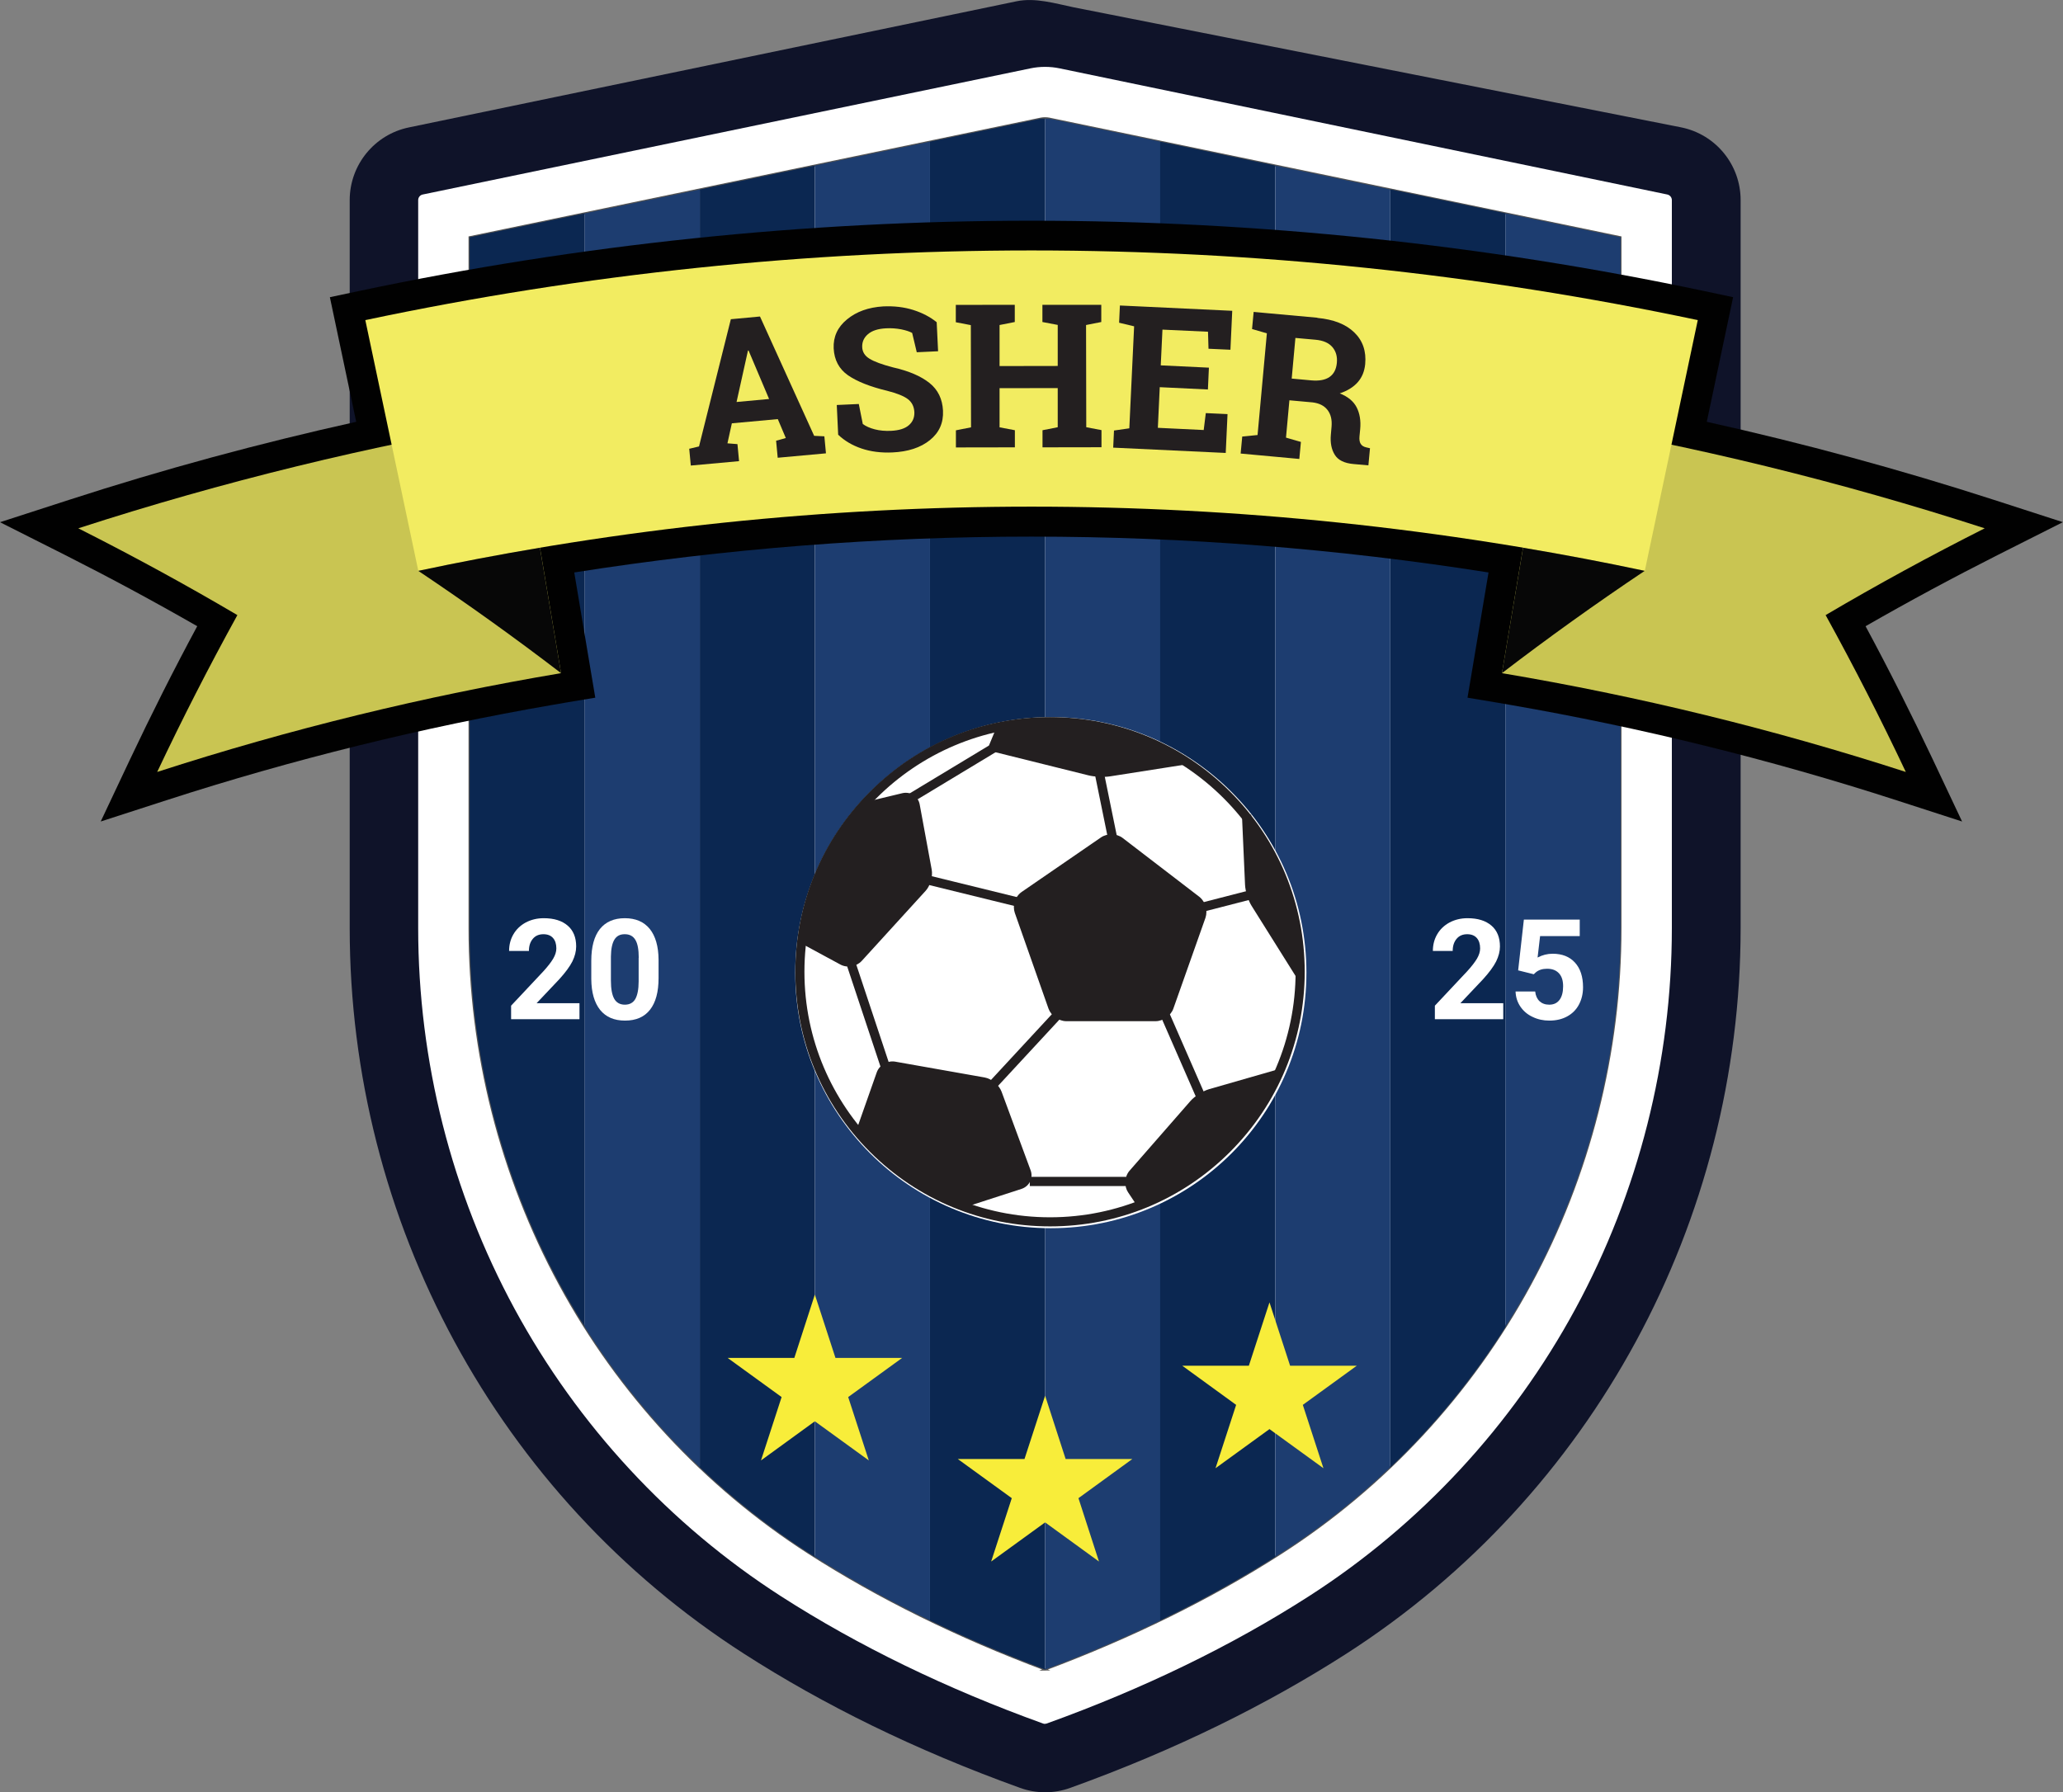
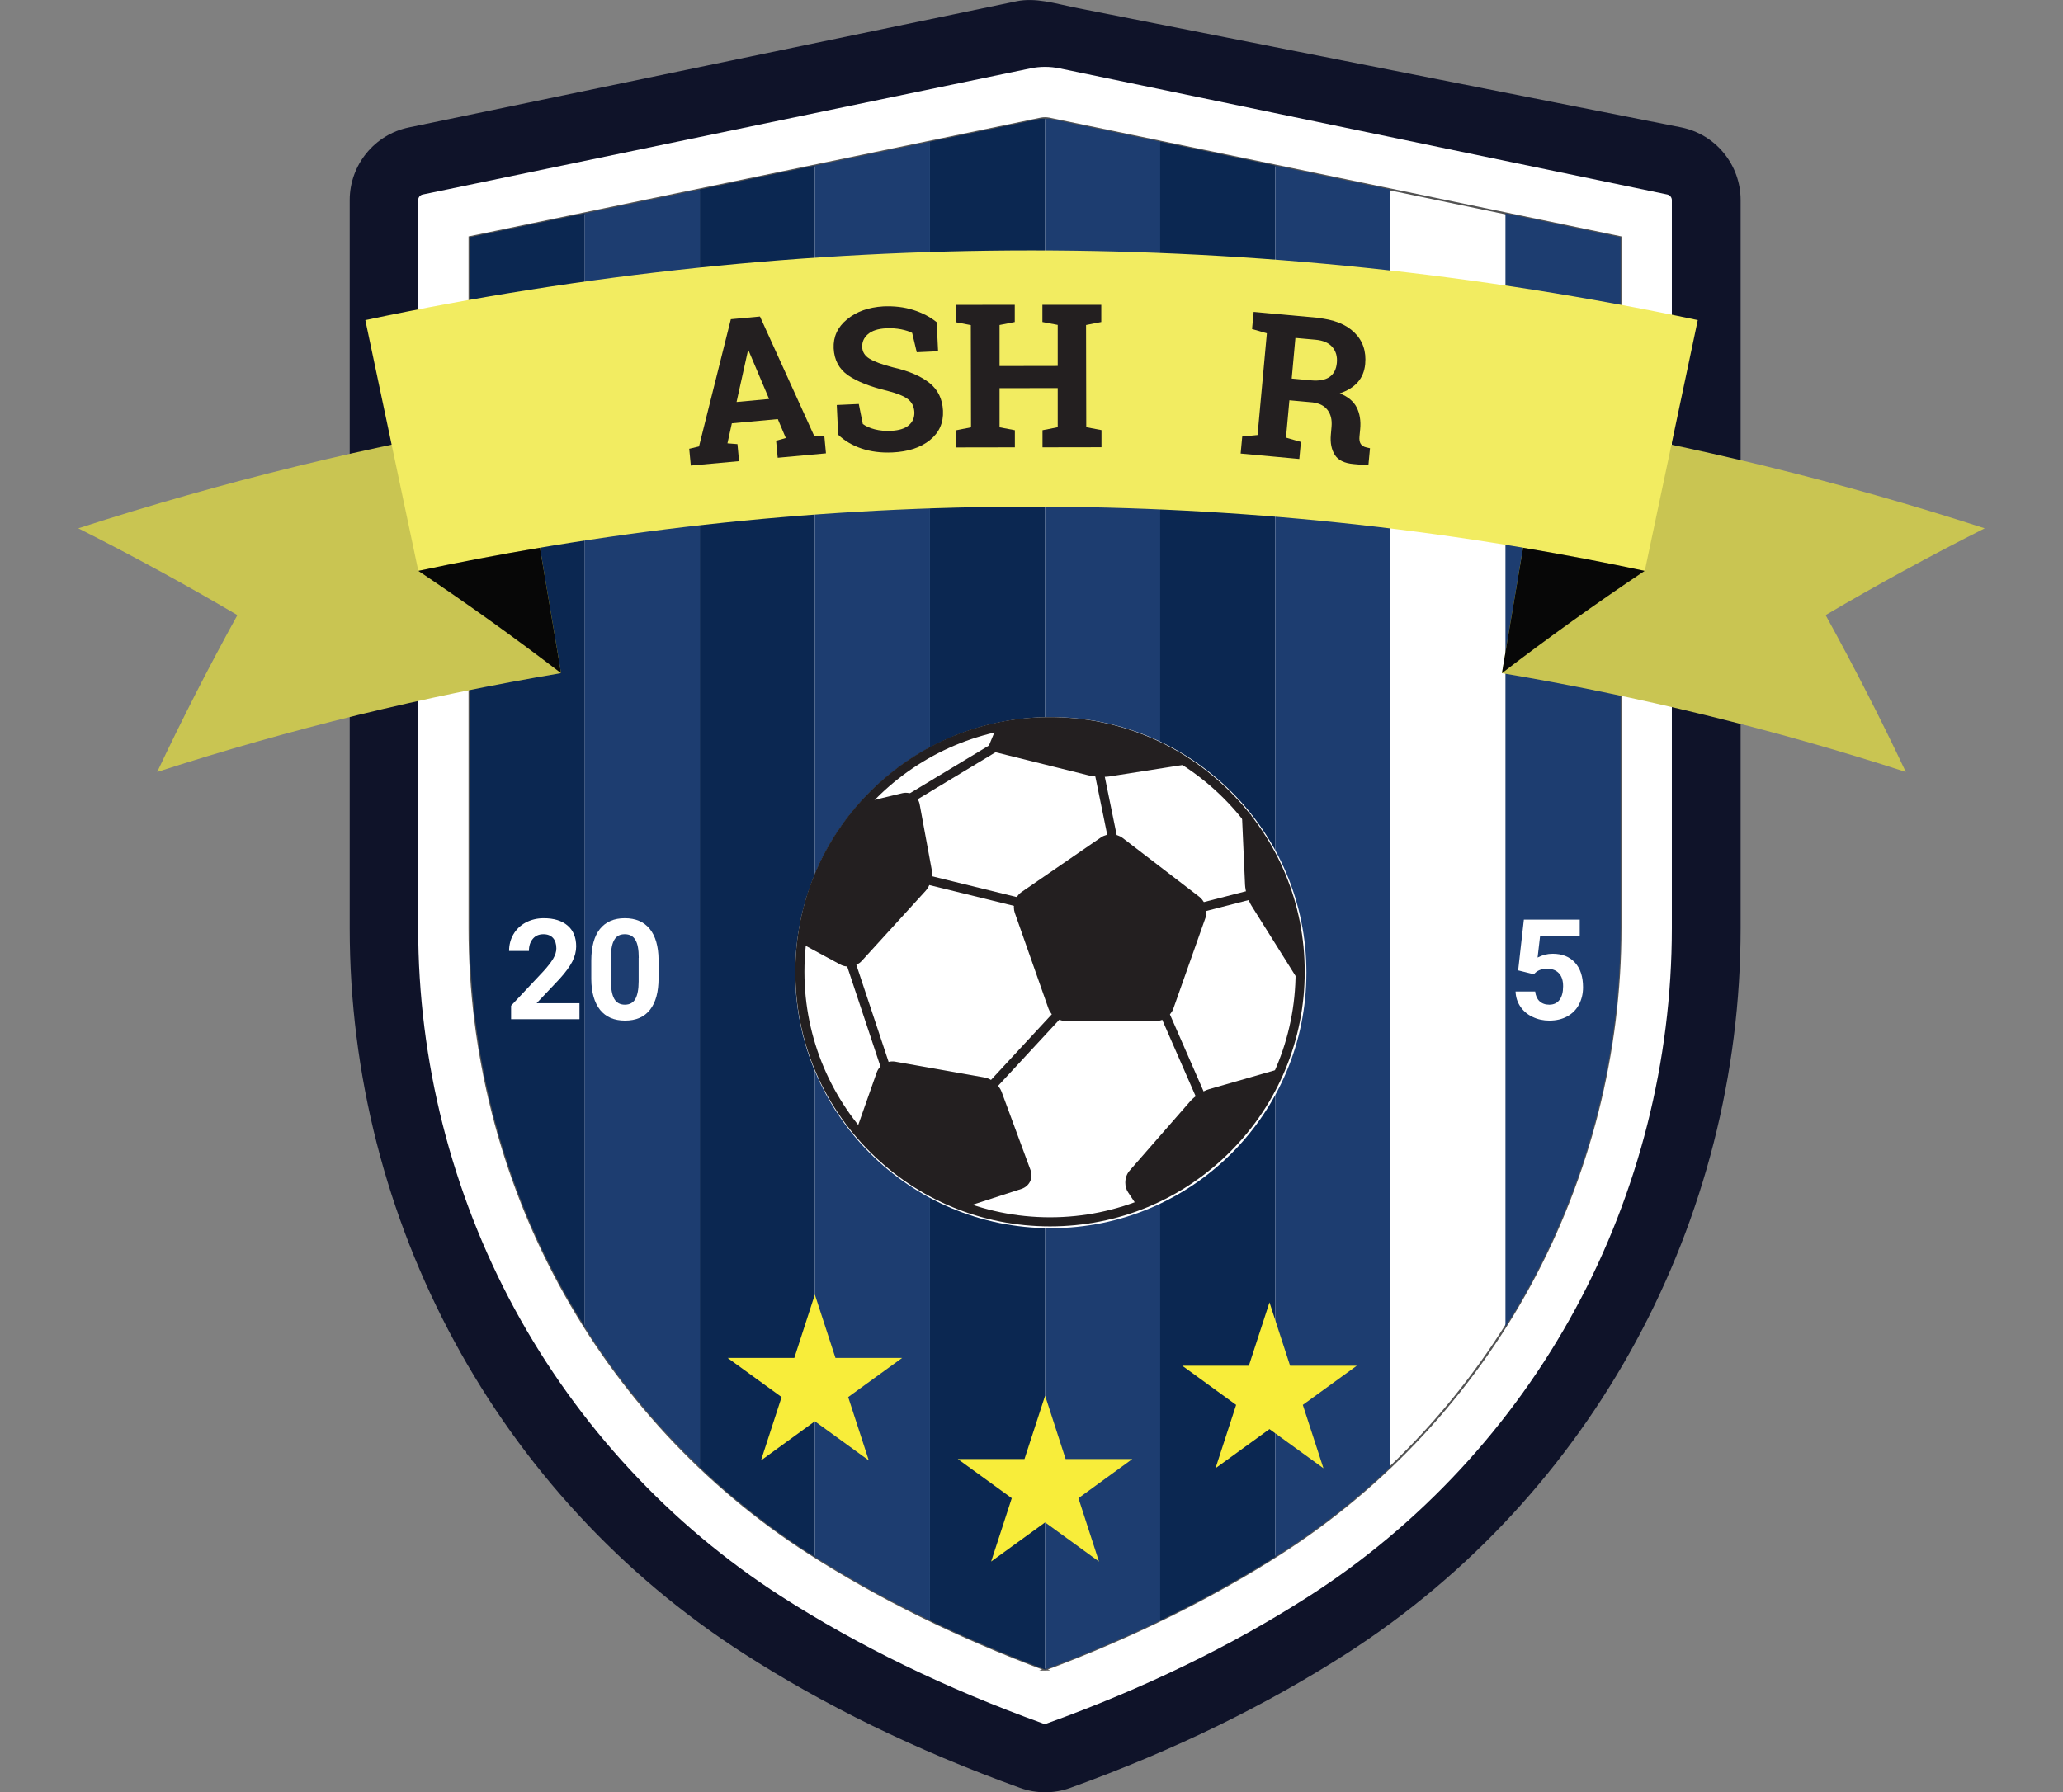
<svg xmlns="http://www.w3.org/2000/svg" id="Layer_2" data-name="Layer 2" viewBox="0 0 206.06 179.06">
  <rect x="0" y="0" width="206.06" height="179.06" fill="#808080" stroke="none" />
  <defs>
    <style>
      .cls-1 {
        fill: #0f1329;
      }

      .cls-1, .cls-2, .cls-3, .cls-4, .cls-5, .cls-6, .cls-7, .cls-8, .cls-9, .cls-10 {
        stroke-width: 0px;
      }

      .cls-2 {
        fill: #010101;
      }

      .cls-3 {
        fill: #f2ec61;
      }

      .cls-11 {
        fill: none;
        stroke: #535353;
        stroke-miterlimit: 10;
        stroke-width: .2px;
      }

      .cls-4 {
        fill: #1d3d70;
      }

      .cls-5 {
        fill: #fff;
      }

      .cls-6 {
        fill: #f8ed3a;
      }

      .cls-7 {
        fill: #0b2751;
      }

      .cls-8 {
        fill: #231f20;
      }

      .cls-9 {
        fill: #c9c552;
      }

      .cls-10 {
        fill: #070707;
      }
    </style>
  </defs>
  <g id="Layer_1-2" data-name="Layer 1">
    <g>
      <path class="cls-1" d="M101.53.13l-60.69,12.6c-3.44.71-5.91,3.75-5.91,7.26v72.73c0,29.27,14.75,56.67,39.38,72.49,7.92,5.09,17.05,9.61,27.57,13.4,1.62.59,3.41.59,5.03,0,10.52-3.79,19.65-8.32,27.57-13.4,24.63-15.83,39.38-43.22,39.38-72.49V19.99c0-3.52-2.47-6.55-5.91-7.26L107.24.73c-1.88-.39-3.83-.99-5.71-.6Z" />
      <path class="cls-5" d="M104.39,172.22c-.07,0-.13-.01-.19-.03-9.66-3.48-18.47-7.76-26.19-12.72-11.09-7.13-20.29-17.06-26.61-28.71-6.3-11.62-9.63-24.77-9.63-38.03V19.99c0-.27.19-.51.46-.56l60.69-12.6c.48-.1.97-.15,1.46-.15s.98.05,1.46.15l60.69,12.6c.27.06.46.29.46.56v72.73c0,13.26-3.33,26.41-9.63,38.03-6.31,11.65-15.51,21.58-26.61,28.71-7.72,4.96-16.53,9.24-26.19,12.72-.06.02-.13.03-.19.03Z" />
      <path class="cls-11" d="M104.39,166.79c-8.69-3.25-16.62-7.16-23.61-11.65-10.37-6.66-18.97-15.94-24.87-26.84-5.89-10.87-9.01-23.18-9.01-35.58V23.7l57.06-11.85c.14-.03.28-.04.42-.04s.28.01.42.04l57.06,11.85v69.02c0,12.41-3.11,24.71-9.01,35.58-5.9,10.89-14.5,20.17-24.87,26.84-6.98,4.49-14.92,8.4-23.61,11.65Z" />
      <path class="cls-7" d="M46.91,23.7v69.02c0,12.41,3.11,24.71,9.01,35.58.78,1.44,1.61,2.86,2.49,4.24V21.31l-11.5,2.39Z" />
      <path class="cls-4" d="M58.4,21.31v111.24c3.25,5.14,7.11,9.86,11.5,14.03V18.93l-11.5,2.39Z" />
      <path class="cls-7" d="M69.9,18.93v127.66c3.35,3.19,6.99,6.06,10.88,8.56.2.13.41.26.61.39V16.54l-11.5,2.39Z" />
      <path class="cls-4" d="M81.39,16.54v138.99c3.59,2.27,7.43,4.4,11.5,6.36V14.15l-11.5,2.39Z" />
      <path class="cls-7" d="M103.97,11.85l-11.08,2.3v147.74c3.66,1.77,7.5,3.4,11.5,4.9V11.85h-.42Z" />
      <path class="cls-4" d="M104.81,11.85h-.42v154.94s0,0,0,0c4-1.49,7.84-3.13,11.5-4.9V14.15l-11.08-2.3Z" />
      <path class="cls-7" d="M115.88,14.15v147.74c4.06-1.96,7.9-4.09,11.5-6.36V16.54l-11.5-2.39Z" />
      <path class="cls-4" d="M127.38,16.54v138.99c.2-.13.41-.26.61-.39,3.89-2.5,7.54-5.37,10.88-8.56V18.93l-11.5-2.39Z" />
-       <path class="cls-7" d="M138.88,18.93v127.66c4.38-4.17,8.25-8.89,11.5-14.03V21.31l-11.5-2.39Z" />
      <path class="cls-4" d="M150.37,132.55c.87-1.38,1.71-2.8,2.49-4.24,5.89-10.87,9.01-23.18,9.01-35.58V23.7l-11.5-2.39v111.24Z" />
      <polygon class="cls-6" points="81.39 129.33 83.45 135.66 90.11 135.66 84.72 139.57 86.78 145.9 81.39 141.99 76.01 145.9 78.07 139.57 72.68 135.66 79.34 135.66 81.39 129.33" />
      <polygon class="cls-6" points="104.39 139.43 106.44 145.76 113.1 145.76 107.72 149.67 109.77 156 104.39 152.09 99 156 101.06 149.67 95.67 145.76 102.33 145.76 104.39 139.43" />
      <g>
-         <path class="cls-2" d="M206.06,52.17l-6.89-2.23c-9.4-3.04-19-5.65-28.69-7.8l2.63-12.45-2.92-.62c-22.04-4.66-44.63-7.02-67.16-7.02s-45.12,2.36-67.16,7.02l-2.92.62,2.63,12.45c-9.69,2.15-19.29,4.75-28.69,7.8l-6.89,2.23,6.47,3.26c4.47,2.26,8.91,4.65,13.23,7.13-2.36,4.38-4.6,8.84-6.7,13.28l-2.94,6.23,6.55-2.12c12.6-4.08,25.59-7.29,38.64-9.54.42-.07.85-.15,1.27-.22l2.94-.49-.51-3.03-1.59-9.48c15.1-2.38,30.4-3.58,45.66-3.58s30.57,1.2,45.66,3.58l-1.59,9.48-.51,3.03,2.94.49c.42.07.85.15,1.27.22,13.05,2.26,26.05,5.46,38.64,9.54l6.55,2.12-2.94-6.23c-2.1-4.44-4.34-8.9-6.7-13.28,4.32-2.48,8.76-4.87,13.23-7.13l6.47-3.26Z" />
        <path class="cls-9" d="M150.02,67.25c1.41-8.41,2.83-16.82,4.24-25.23,14.84,2.49,29.54,6.08,43.98,10.76-5.45,2.75-10.75,5.64-15.89,8.67,2.86,5.19,5.53,10.42,8.01,15.67-13.25-4.29-26.73-7.58-40.34-9.87Z" />
        <path class="cls-9" d="M56.04,67.25c-1.41-8.41-2.83-16.82-4.24-25.23-14.84,2.49-29.54,6.08-43.98,10.76,5.45,2.75,10.75,5.64,15.89,8.67-2.86,5.19-5.53,10.42-8.01,15.67,13.25-4.29,26.73-7.58,40.34-9.87Z" />
        <path class="cls-3" d="M41.78,57.02c-1.76-8.35-3.53-16.69-5.29-25.04,43.87-9.28,89.21-9.28,133.09,0-1.76,8.35-3.53,16.69-5.29,25.04-40.39-8.54-82.12-8.54-122.5,0Z" />
        <path class="cls-10" d="M150.02,67.25c.7-4.18,1.4-8.35,2.11-12.53,4.06.68,8.11,1.45,12.15,2.31-4.91,3.29-9.67,6.7-14.26,10.22Z" />
        <path class="cls-10" d="M56.04,67.25c-.7-4.18-1.4-8.35-2.11-12.53-4.06.68-8.11,1.45-12.15,2.31,4.91,3.29,9.67,6.7,14.26,10.22Z" />
      </g>
      <polygon class="cls-6" points="126.8 130.11 128.86 136.44 135.52 136.44 130.13 140.35 132.19 146.68 126.8 142.77 121.41 146.68 123.47 140.35 118.09 136.44 124.74 136.44 126.8 130.11" />
      <g>
        <path class="cls-8" d="M68.82,44.84l1-.24,3.18-12.71,2.91-.27,5.41,11.92,1.02.05.16,1.7-4.82.44-.16-1.7.97-.27-.8-1.89-4.59.42-.44,2,1,.08.16,1.7-4.82.44-.16-1.7ZM73.57,40.16l3.25-.3-2.05-4.84h-.06s-1.14,5.14-1.14,5.14Z" />
        <path class="cls-8" d="M93.71,35.09l-2.14.1-.46-1.93c-.25-.14-.62-.26-1.1-.36-.48-.09-.99-.13-1.52-.1-.78.04-1.38.23-1.79.58-.41.35-.6.78-.58,1.3.02.48.26.87.72,1.15.46.29,1.24.58,2.35.87,1.59.36,2.8.88,3.65,1.56s1.29,1.6,1.35,2.76c.06,1.22-.38,2.2-1.31,2.95-.93.75-2.18,1.16-3.75,1.23-1.12.05-2.15-.08-3.07-.39-.92-.31-1.7-.77-2.34-1.38l-.14-2.97,2.2-.1.4,2c.3.22.69.4,1.19.53.5.13,1.05.18,1.65.15.78-.04,1.37-.22,1.76-.56s.57-.77.55-1.31c-.03-.55-.24-.98-.64-1.29-.4-.31-1.1-.59-2.08-.84-1.71-.41-3.01-.93-3.91-1.55-.9-.63-1.37-1.53-1.43-2.69-.05-1.15.39-2.12,1.33-2.89.94-.78,2.15-1.21,3.62-1.3,1.09-.05,2.1.07,3.01.36s1.69.7,2.33,1.22l.14,2.91Z" />
        <path class="cls-8" d="M95.47,32.18v-1.72s5.89-.01,5.89-.01v1.72s-1.52.3-1.52.3v4.1s5.81-.01,5.81-.01v-4.1s-1.53-.29-1.53-.29v-1.72s1.52,0,1.52,0h2.84s1.52,0,1.52,0v1.72s-1.52.3-1.52.3l.02,10.21,1.52.29v1.71s-5.89.01-5.89.01v-1.71s1.52-.3,1.52-.3v-3.91s-5.81.01-5.81.01v3.91s1.53.29,1.53.29v1.71s-5.89.01-5.89.01v-1.71s1.51-.3,1.51-.3l-.02-10.21-1.51-.29Z" />
-         <path class="cls-8" d="M120.65,38.91l-4.81-.23-.19,4.06,4.58.22.21-1.69,2.17.1-.18,3.88-11.24-.53.08-1.71,1.53-.22.48-10.19-1.5-.36.08-1.72,1.51.07,9.71.46-.18,3.89-2.19-.1-.05-1.7-4.55-.21-.17,3.57,4.81.23-.1,2.19Z" />
+         <path class="cls-8" d="M120.65,38.91Z" />
        <path class="cls-8" d="M131.59,31.76c1.61.15,2.84.63,3.68,1.45.85.82,1.21,1.88,1.09,3.17-.07.71-.31,1.31-.74,1.8-.43.49-1.03.86-1.8,1.12.81.32,1.38.79,1.69,1.4.31.61.43,1.34.35,2.18l-.07.72c-.03.31.01.56.12.74.11.18.3.3.58.36l.35.08-.16,1.71-1.47-.13c-.93-.08-1.56-.39-1.89-.93-.33-.53-.46-1.2-.39-1.99l.07-.81c.06-.69-.07-1.24-.4-1.67-.33-.43-.83-.68-1.49-.76l-2.32-.21-.34,3.73,1.49.43-.16,1.7-5.86-.54.16-1.7,1.53-.15.93-10.16-1.48-.43.16-1.71,1.51.14,4.85.44ZM129.01,37.82l1.96.18c.79.07,1.4-.04,1.83-.34.43-.3.67-.77.73-1.41.06-.63-.09-1.16-.45-1.58-.36-.42-.92-.66-1.68-.73l-2.01-.18-.37,4.06Z" />
      </g>
      <g>
        <path class="cls-5" d="M57.87,101.82h-6.82v-1.35l3.22-3.43c.44-.48.77-.91.98-1.26.21-.36.32-.7.32-1.03,0-.44-.11-.79-.33-1.04s-.54-.38-.96-.38c-.45,0-.8.15-1.06.46s-.39.71-.39,1.21h-1.98c0-.61.14-1.16.43-1.66.29-.5.7-.89,1.23-1.18.53-.28,1.13-.43,1.8-.43,1.03,0,1.82.25,2.39.74s.85,1.19.85,2.08c0,.49-.13.99-.38,1.5-.26.51-.69,1.1-1.31,1.78l-2.26,2.39h4.28v1.59Z" />
        <path class="cls-5" d="M65.78,97.71c0,1.38-.28,2.43-.85,3.16-.57.73-1.4,1.09-2.5,1.09s-1.91-.36-2.49-1.07c-.57-.72-.87-1.74-.88-3.08v-1.83c0-1.39.29-2.45.86-3.17.58-.72,1.41-1.08,2.49-1.08s1.91.36,2.49,1.07c.57.71.87,1.74.88,3.07v1.83ZM63.8,95.69c0-.83-.11-1.43-.34-1.8-.23-.38-.58-.56-1.06-.56s-.81.18-1.03.54-.34.92-.35,1.68v2.42c0,.81.11,1.42.33,1.81s.58.59,1.06.59.83-.19,1.05-.57c.21-.38.33-.96.33-1.74v-2.37Z" />
      </g>
      <g>
        <path class="cls-5" d="M150.14,101.82h-6.82v-1.35l3.22-3.43c.44-.48.77-.91.98-1.26.21-.36.32-.7.32-1.03,0-.44-.11-.79-.33-1.04s-.54-.38-.96-.38c-.45,0-.8.15-1.06.46s-.39.71-.39,1.21h-1.98c0-.61.14-1.16.43-1.66.29-.5.7-.89,1.23-1.18.53-.28,1.13-.43,1.8-.43,1.03,0,1.82.25,2.39.74s.85,1.19.85,2.08c0,.49-.13.99-.38,1.5-.26.51-.69,1.1-1.31,1.78l-2.26,2.39h4.28v1.59Z" />
        <path class="cls-5" d="M151.64,96.93l.57-5.06h5.58v1.65h-3.96l-.25,2.14c.47-.25.97-.38,1.5-.38.95,0,1.69.29,2.23.88s.81,1.41.81,2.47c0,.64-.14,1.22-.41,1.73-.27.51-.66.9-1.17,1.18s-1.1.42-1.79.42c-.6,0-1.16-.12-1.67-.37-.52-.24-.92-.59-1.22-1.03-.3-.44-.46-.95-.48-1.51h1.96c.04.41.19.74.43.97.25.23.57.35.97.35.45,0,.79-.16,1.03-.48s.36-.78.36-1.36-.14-1-.42-1.3-.67-.45-1.18-.45c-.47,0-.85.12-1.14.37l-.19.18-1.57-.39Z" />
      </g>
      <g>
        <circle class="cls-5" cx="104.96" cy="97.17" r="25.53" />
        <g>
          <path class="cls-8" d="M79.44,97.08c0-6.8,2.65-13.19,7.45-17.99,4.81-4.81,11.2-7.45,17.99-7.45,6.8,0,13.19,2.65,17.99,7.45,4.81,4.81,7.45,11.2,7.45,17.99s-2.65,13.19-7.45,17.99c-4.81,4.81-11.2,7.45-17.99,7.45s-13.19-2.65-17.99-7.45c-4.81-4.81-7.45-11.2-7.45-17.99ZM129.41,97.08c0-13.53-11-24.53-24.53-24.53-13.53,0-24.53,11-24.53,24.53s11,24.53,24.53,24.53c13.53,0,24.53-11,24.53-24.53Z" />
          <path class="cls-8" d="M101.27,90.63c0-.6.3-1.19.76-1.51l7.94-5.46c.62-.43,1.58-.4,2.17.06l7.65,5.87c.43.33.71.93.71,1.52,0,.2-.03.39-.09.57l-3.21,9.08c-.25.71-1.03,1.26-1.78,1.26h-8.91c-.75,0-1.53-.55-1.78-1.25l-3.37-9.58c-.06-.17-.09-.36-.09-.55ZM119.59,91.1c0-.31-.15-.63-.35-.79l-7.65-5.87c-.28-.22-.8-.23-1.1-.03l-7.94,5.46c-.21.15-.36.46-.36.75,0,.09.01.17.04.24l3.37,9.58c.12.34.56.65.91.65h8.91c.36,0,.8-.32.92-.66l3.21-9.08c.03-.08.04-.17.04-.26Z" />
          <path class="cls-8" d="M85.45,113.16l2.12-6.02c.26-.74,1.07-1.21,1.84-1.08l8.93,1.58c.7.12,1.45.75,1.7,1.42l2.9,7.85c.14.37.12.77-.05,1.12-.17.35-.47.61-.85.74l-6.17,2-.28-.87,6.17-2c.14-.04.24-.14.31-.26.06-.13.07-.27.02-.4l-2.9-7.85c-.14-.37-.61-.76-1-.83l-8.93-1.58c-.33-.06-.71.17-.82.48l-2.12,6.02-.86-.3Z" />
          <path class="cls-8" d="M79.89,94.16l.44-.81,4.05,2.2c.31.17.78.09,1.01-.17l6.38-7c.28-.3.46-.95.39-1.35l-1.2-6.51c-.03-.14-.1-.26-.22-.33-.11-.07-.25-.1-.39-.06l-4.24,1.02-.22-.89,4.24-1.02c.39-.09.78-.03,1.11.19.33.21.55.54.62.93l1.2,6.51c.13.68-.14,1.62-.61,2.13l-6.38,7c-.52.57-1.45.73-2.13.36l-4.05-2.19Z" />
          <path class="cls-8" d="M99.11,75.07l.22-.89,9.61,2.39c.48.12,1.31.16,1.8.08l7.4-1.16.14.91-7.4,1.16c-.61.1-1.56.05-2.16-.1l-9.61-2.39Z" />
          <path class="cls-8" d="M112.4,118.15c0-.43.14-.87.42-1.19l6.09-6.97c.42-.48,1.24-1,1.86-1.18l6.89-1.98.25.88-6.89,1.98c-.45.13-1.11.55-1.42.9l-6.09,6.97c-.23.27-.26.76-.07,1.05l.98,1.47-.76.51-.98-1.47c-.19-.28-.28-.63-.28-.97Z" />
          <path class="cls-8" d="M124.05,81.42l.92-.04.31,6.98c.02.47.26,1.24.51,1.64l4.47,7.13-.78.49-4.47-7.13c-.34-.54-.62-1.46-.65-2.09l-.31-6.98Z" />
          <rect class="cls-8" x="119.83" y="89.52" width="5.53" height=".92" transform="translate(-18.56 33.4) rotate(-14.43)" />
          <rect class="cls-8" x="117.72" y="100.67" width=".92" height="9.73" transform="translate(-32.37 56.16) rotate(-23.61)" />
          <rect class="cls-8" x="109.98" y="76.88" width=".92" height="6.96" transform="translate(-13.83 23.7) rotate(-11.53)" />
          <rect class="cls-8" x="96.67" y="83.24" width=".92" height="11.53" transform="translate(-12.48 162.1) rotate(-76.2)" />
          <rect class="cls-8" x="97.3" y="104.45" width="10.15" height=".92" transform="translate(-44.16 108.74) rotate(-47.2)" />
-           <rect class="cls-8" x="102.86" y="117.57" width="9.64" height=".92" />
          <polygon class="cls-8" points="90.25 79.63 98.78 74.48 99.65 72.38 100.5 72.73 99.51 75.11 90.73 80.41 90.25 79.63" />
          <rect class="cls-8" x="86.24" y="95.07" width=".92" height="12.64" transform="translate(-27.55 32.52) rotate(-18.39)" />
          <g>
            <path class="cls-8" d="M80.06,93.74l4.87,2.64,7.7-8.45-1.55-8.42-5.14,1.24c-3.11,3.58-5.22,8.06-5.88,12.98Z" />
            <polygon class="cls-8" points="111.14 83.52 101.59 90.08 105.61 101.5 116.47 101.49 120.33 90.57 111.14 83.52" />
            <path class="cls-8" d="M112.82,118.01l1.49,2.24c6.01-2.38,10.88-7.04,13.54-12.9l-7.65,2.2-7.38,8.46Z" />
            <path class="cls-8" d="M129.7,96.71s0-.08,0-.12c0-5.75-1.96-11.05-5.24-15.28l.34,7.57,4.91,7.83Z" />
            <path class="cls-8" d="M102.69,117.99l-3.57-9.67-10.85-1.92-2.43,6.89c2.63,3.06,5.98,5.48,9.79,6.99l7.06-2.29Z" />
            <path class="cls-8" d="M99.22,74.29l10.52,2.61,8.24-1.29c-3.82-2.39-8.34-3.77-13.16-3.77-1.63,0-3.23.16-4.77.46l-.82,1.98Z" />
          </g>
        </g>
      </g>
    </g>
  </g>
</svg>